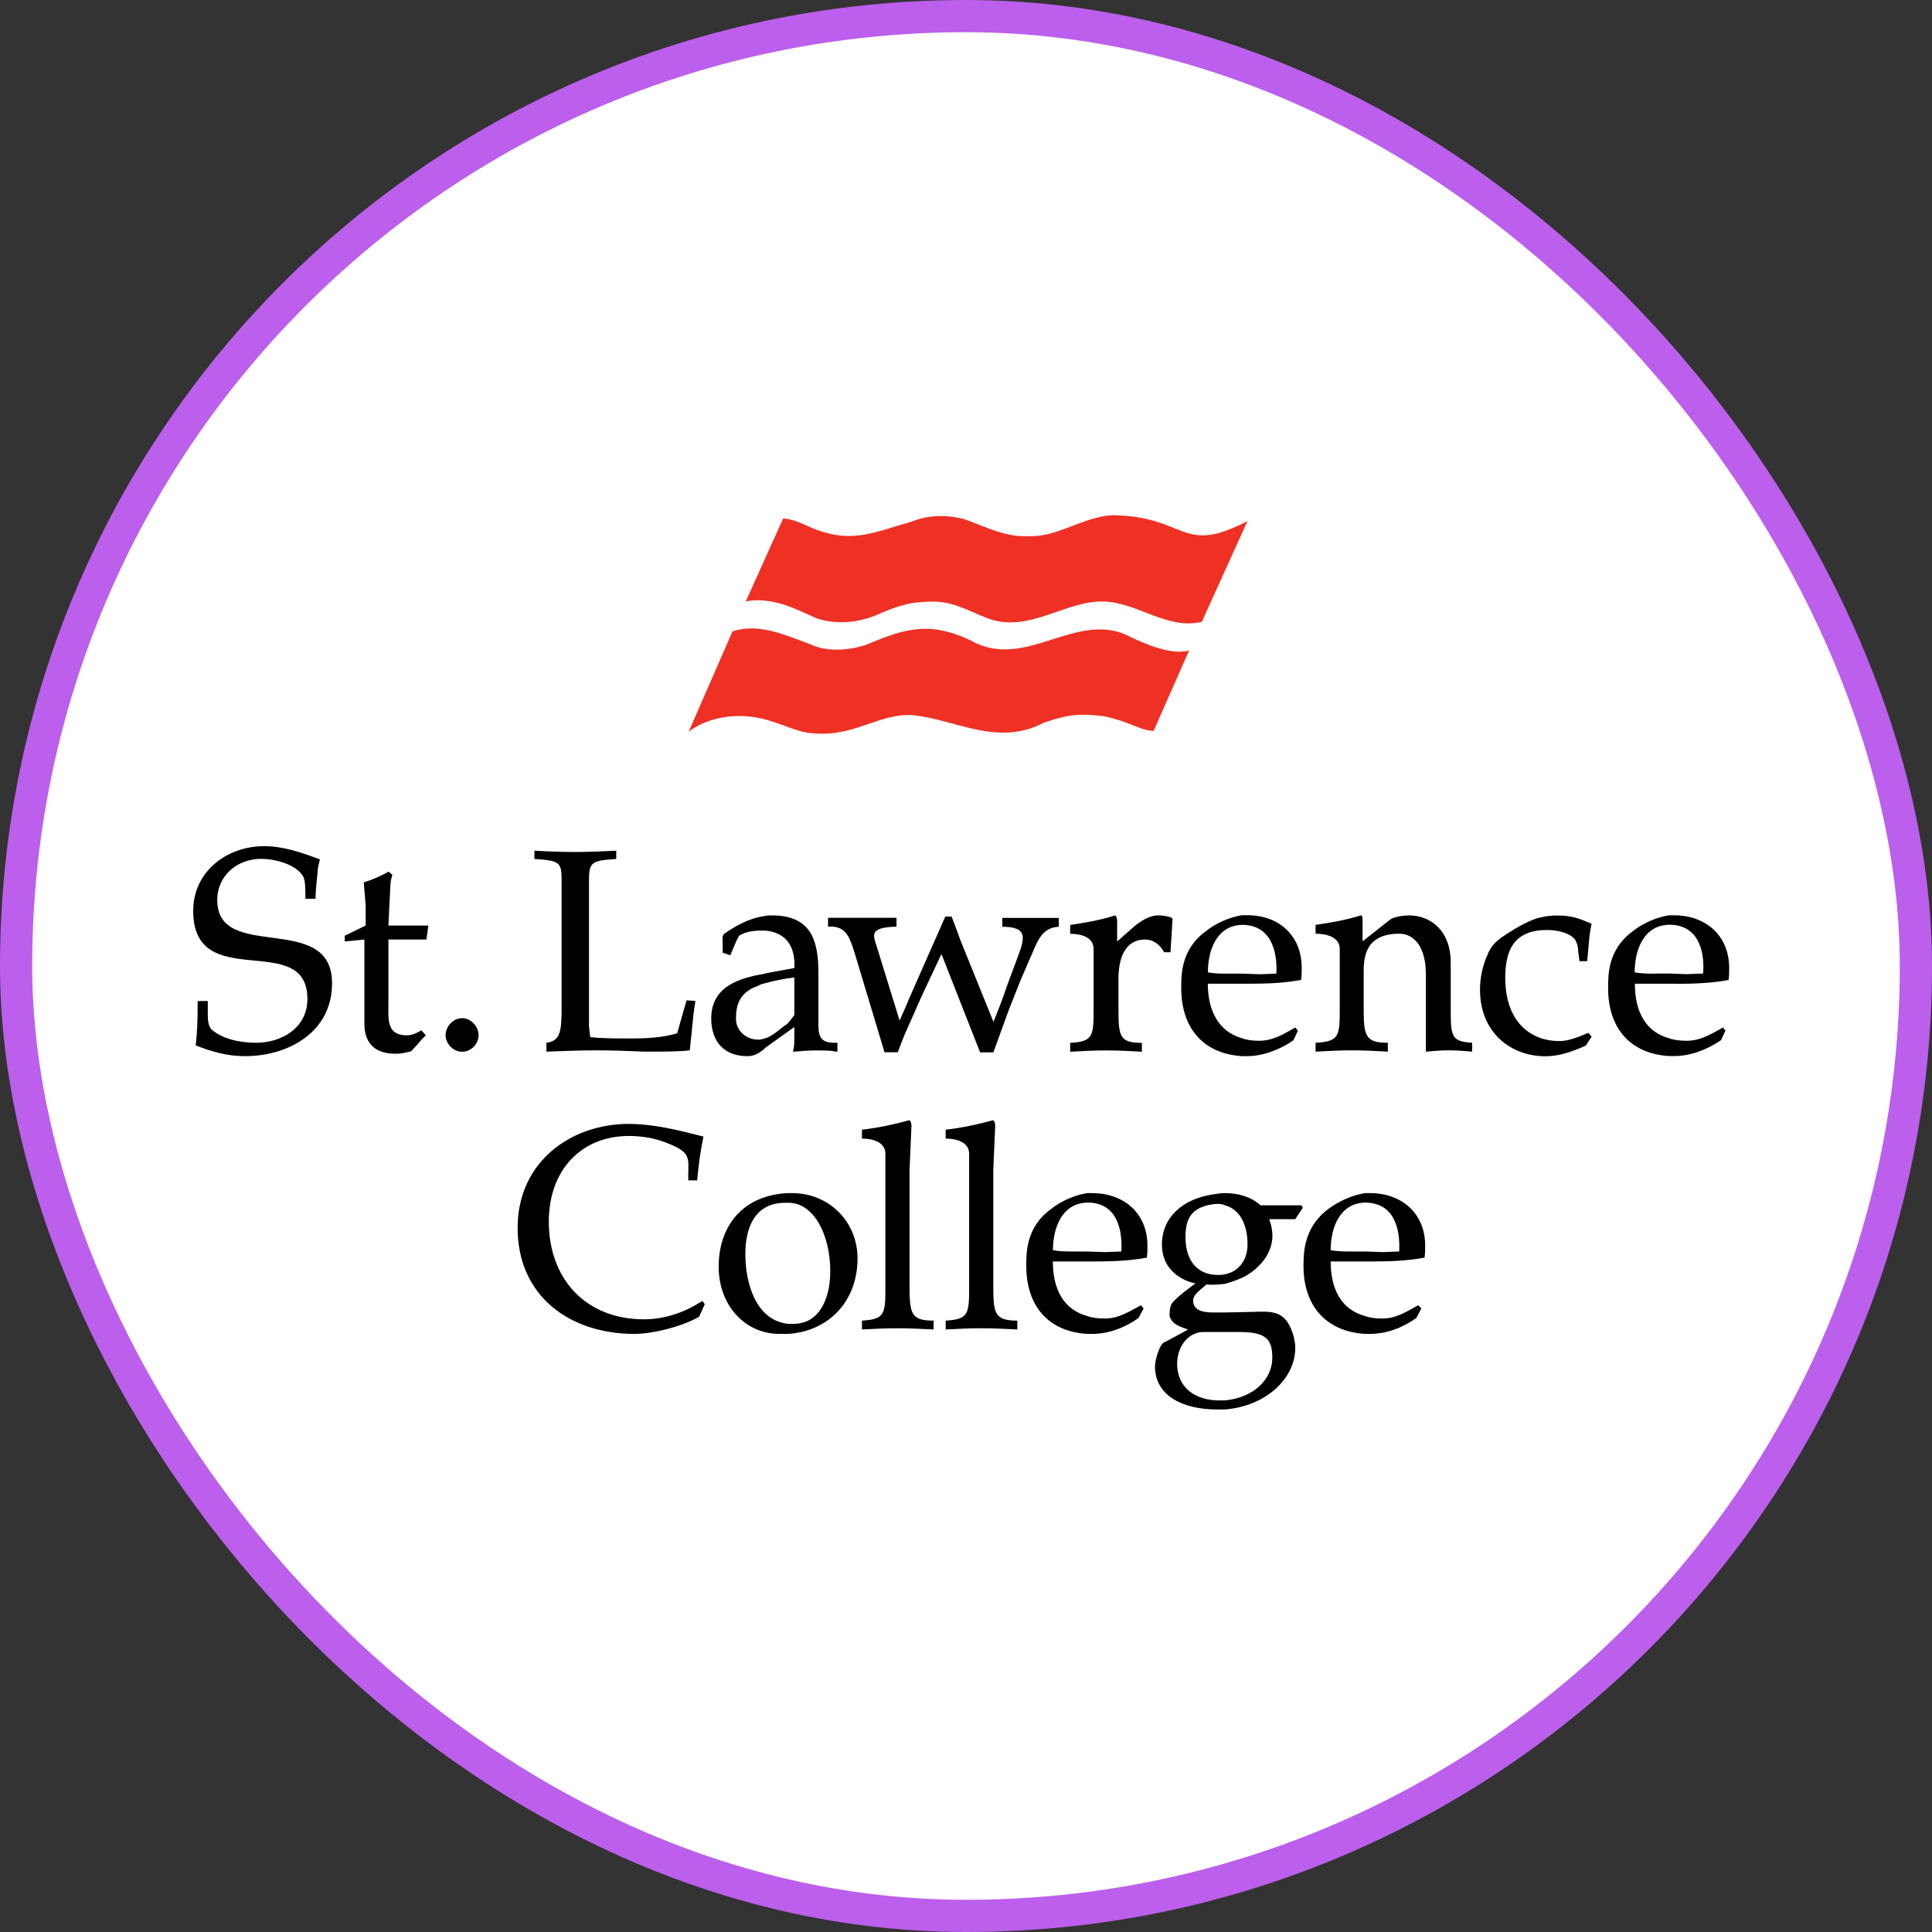
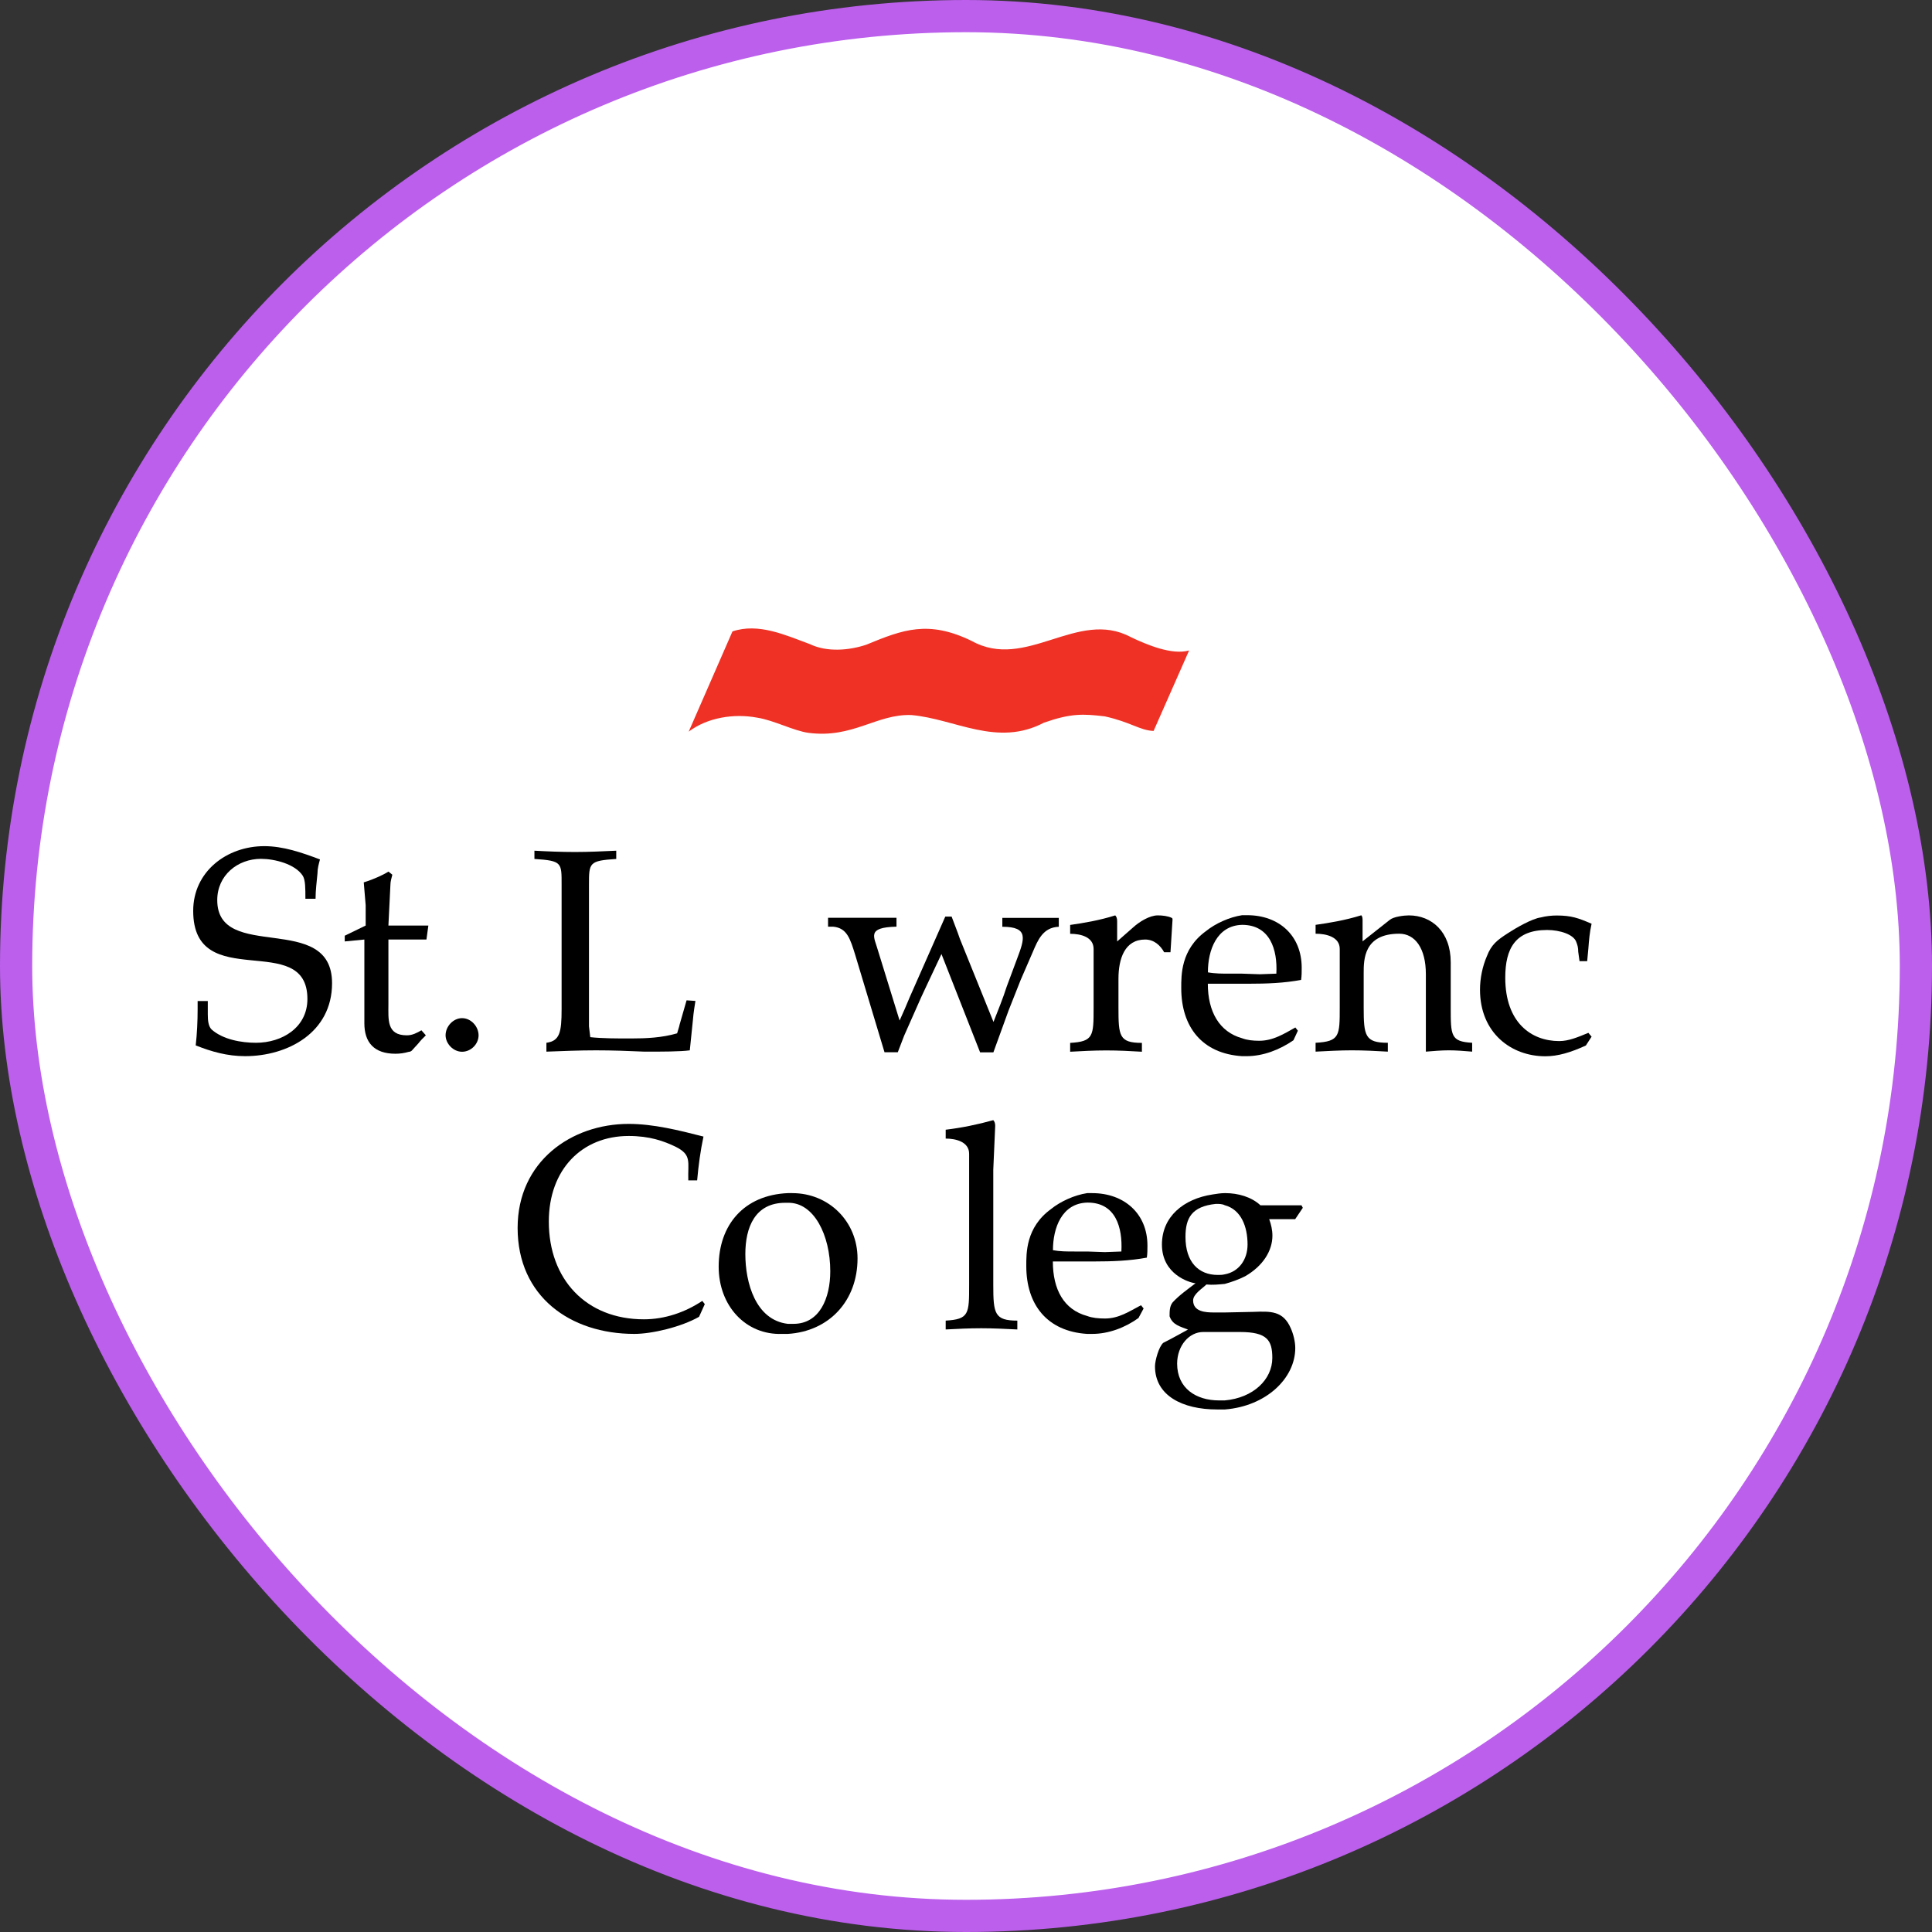
<svg xmlns="http://www.w3.org/2000/svg" width="150" height="150" viewBox="0 0 150 150" fill="none">
  <rect x="0" y="0" width="150" height="150" fill="#333333" stroke="none" />
  <rect x="1.25" y="1.25" width="147.5" height="147.5" rx="73.75" fill="white" />
  <rect x="1.25" y="1.25" width="147.5" height="147.5" rx="73.75" stroke="#BB5FEC" stroke-width="2.5" />
  <path d="M35.876 79.049C35.188 79.049 34.595 79.689 34.595 80.377C34.595 81.017 35.181 81.658 35.876 81.658C36.563 81.658 37.157 81.064 37.157 80.377C37.149 79.681 36.563 79.049 35.876 79.049Z" fill="black" />
-   <path d="M58.868 76.531C59.017 76.43 59.212 76.383 59.407 76.336C60.095 76.141 60.837 75.992 61.673 75.891V78.797C61.525 79.039 61.329 79.242 61.134 79.484C60.54 79.875 60.048 80.422 59.407 80.617C59.259 80.664 59.063 80.719 58.868 80.719C57.985 80.719 57.142 80.078 57.142 79.094C57.142 78.203 57.29 77.078 58.868 76.531ZM58.032 82C58.525 82 58.868 81.805 59.259 81.508L59.407 81.359L61.673 79.734V80.57C61.673 80.867 61.673 81.258 61.571 81.656C62.212 81.609 62.751 81.555 63.345 81.555C63.79 81.555 64.236 81.555 64.673 81.602C64.775 81.649 64.915 81.649 65.017 81.649V80.961H64.673C63.884 80.914 63.54 80.664 63.54 79.586V75.5C63.54 72.891 62.9 71.07 59.9 71.07C59.704 71.07 59.556 71.07 59.407 71.117C58.173 71.266 57.095 71.906 56.306 72.445C56.009 72.594 56.11 72.984 56.11 73.281V73.969L56.704 74.164C57.001 73.477 57.149 73.031 57.392 72.641C57.884 72.344 58.478 72.25 59.063 72.25H59.407C61.032 72.398 61.767 73.484 61.673 75.156L59.556 75.547L59.407 75.594C57.384 75.938 55.22 76.578 55.22 79.086C55.227 80.914 56.259 82 58.032 82Z" fill="black" />
  <path d="M49.993 102.431C45.509 102.431 42.61 99.329 42.61 94.845C42.61 90.806 45.173 88.197 48.814 88.197C50.439 88.197 51.525 88.587 52.454 89.032C53.736 89.673 53.392 90.212 53.439 91.642H54.126C54.228 90.509 54.376 89.376 54.618 88.243C52.696 87.751 50.728 87.259 48.806 87.259C44.376 87.259 40.188 90.165 40.188 95.337C40.188 100.658 44.275 103.564 49.251 103.564C50.626 103.564 52.892 103.025 54.275 102.236L54.72 101.251L54.525 101.001C53.189 101.892 51.611 102.431 49.993 102.431Z" fill="black" />
  <path d="M30.312 68.703C30.312 68.406 30.406 68.164 30.461 67.914L30.164 67.671C29.773 67.914 29.031 68.265 28.242 68.507C28.289 69.101 28.336 69.687 28.391 70.281V71.859L26.766 72.648V73.093L28.289 72.945V79.445C28.289 80.922 29.031 81.812 30.703 81.812C31.047 81.812 31.391 81.765 31.734 81.664C31.828 81.664 31.93 81.617 31.977 81.562L32.469 81.023C32.664 80.773 32.859 80.578 33.063 80.382L32.719 79.992C32.375 80.187 32.031 80.382 31.586 80.382C30.008 80.382 30.156 79.148 30.156 77.968V72.945H33.109L33.258 71.859H30.156L30.312 68.703Z" fill="black" />
  <path d="M88.657 81.656V80.969C86.884 80.969 86.837 80.43 86.837 78.211V76C86.837 74.422 87.329 72.945 88.907 72.945C89.595 72.945 90.087 73.391 90.384 73.93H90.876L91.025 71.562C91.025 71.461 91.071 71.312 90.978 71.266C90.681 71.117 90.235 71.07 89.892 71.07C89.251 71.07 88.462 71.562 87.97 72.008L86.735 73.094V71.516C86.735 71.32 86.689 71.172 86.587 71.07C85.353 71.461 84.126 71.664 83.087 71.812V72.5C83.923 72.5 84.907 72.75 84.907 73.68V78.211C84.907 80.43 84.907 80.867 83.087 80.969V81.656C83.97 81.609 84.907 81.555 85.892 81.555C86.837 81.555 87.767 81.602 88.657 81.656Z" fill="black" />
  <path d="M96.439 71.805C98.603 71.805 99.197 73.727 99.095 75.594L97.814 75.641L96.439 75.594H95.454C94.915 75.594 94.321 75.594 93.782 75.493C93.775 73.774 94.47 71.852 96.439 71.805ZM96.439 82.001H96.782C98.064 82.001 99.345 81.509 100.423 80.766L100.767 80.024L100.571 79.774C99.689 80.266 98.845 80.805 97.767 80.805C97.275 80.805 96.829 80.758 96.439 80.61C94.665 80.118 93.775 78.54 93.775 76.376H96.439H96.978C98.361 76.376 99.689 76.329 101.017 76.079C101.064 75.782 101.064 75.438 101.064 75.141C101.064 72.626 99.29 71.055 96.829 71.055H96.439C95.454 71.204 94.368 71.696 93.634 72.29C91.665 73.719 91.712 75.735 91.712 76.719C91.712 79.735 93.337 81.805 96.439 82.001Z" fill="black" />
  <path d="M43.603 68.704V78.353C43.603 80.173 43.454 80.814 42.423 80.962V81.65C43.704 81.603 44.931 81.548 46.267 81.548C47.548 81.548 48.829 81.595 50.056 81.65C51.384 81.65 52.814 81.65 53.556 81.548L53.798 79.189C53.845 78.595 53.946 78.009 53.993 77.712L53.306 77.665L52.767 79.54C52.72 79.782 52.618 80.032 52.571 80.228C51.392 80.572 50.157 80.626 48.978 80.626C47.892 80.626 46.759 80.626 45.829 80.525L45.728 79.689V68.704C45.728 66.978 45.728 66.829 47.845 66.689V66.048C46.813 66.095 45.728 66.149 44.642 66.149C43.556 66.149 42.478 66.103 41.493 66.048V66.689C43.649 66.829 43.603 66.978 43.603 68.704Z" fill="black" />
  <path d="M16.867 69.883C16.867 67.961 18.445 66.68 20.266 66.68C21.297 66.68 22.922 67.07 23.516 68.008C23.711 68.351 23.711 68.945 23.711 69.781H24.5C24.5 69.094 24.594 68.453 24.649 67.812C24.649 67.422 24.75 67.07 24.844 66.726C23.414 66.187 21.992 65.695 20.516 65.695C17.609 65.695 15 67.664 15 70.719C15 77.219 23.867 72.148 23.867 77.562C23.867 79.781 21.898 80.961 19.875 80.961C18.742 80.961 17.312 80.711 16.43 79.93C16.18 79.68 16.133 79.242 16.133 78.75V77.719H15.344V78.359C15.344 79.25 15.297 80.281 15.195 81.164C16.43 81.656 17.656 82 19.031 82C22.328 82 25.781 80.18 25.781 76.336C25.781 70.719 16.867 74.758 16.867 69.883Z" fill="black" />
  <path d="M77.118 99.774V90.813L77.267 87.414C77.267 87.219 77.22 87.071 77.118 86.969C75.884 87.313 74.657 87.563 73.423 87.711V88.399C74.212 88.399 75.243 88.649 75.243 89.578V99.774C75.243 101.993 75.243 102.43 73.423 102.532V103.219C74.306 103.172 75.243 103.125 76.181 103.125C77.118 103.125 78.048 103.172 78.985 103.219V102.532C77.22 102.532 77.118 101.993 77.118 99.774Z" fill="black" />
-   <path d="M108.634 97.166L107.353 97.213L105.97 97.166H104.985C104.392 97.166 103.853 97.166 103.313 97.064C103.313 95.337 104.001 93.423 105.97 93.369C108.189 93.376 108.728 95.291 108.634 97.166ZM106.368 92.634H105.978C104.993 92.783 103.907 93.275 103.126 93.869C101.204 95.298 101.204 97.314 101.204 98.298C101.204 101.306 102.876 103.369 105.978 103.564H106.368C107.65 103.564 108.931 103.072 109.962 102.33L110.353 101.588L110.11 101.338C109.22 101.83 108.384 102.369 107.353 102.369C106.814 102.369 106.368 102.322 105.97 102.173C104.149 101.681 103.313 100.103 103.313 97.939H105.97H106.564C107.892 97.939 109.275 97.892 110.603 97.642C110.65 97.345 110.65 97.001 110.65 96.705C110.65 94.212 108.829 92.634 106.368 92.634Z" fill="black" />
  <path d="M120.118 72.204C121.103 72.204 122.189 72.548 122.384 73.142C122.485 73.392 122.532 73.587 122.532 73.884L122.634 74.626H123.228L123.321 73.642C123.368 73.001 123.423 72.36 123.571 71.72C122.54 71.274 121.993 71.079 120.86 71.079C120.47 71.079 120.024 71.126 119.634 71.228C118.939 71.321 117.665 72.064 117.071 72.454C116.235 72.993 115.79 73.337 115.446 74.228C115.103 75.017 114.907 75.946 114.907 76.837C114.907 80.189 117.321 82.009 119.978 82.009C120.962 82.009 121.946 81.712 123.126 81.173L123.571 80.486L123.321 80.189C122.485 80.532 121.798 80.829 121.056 80.829C118.892 80.829 116.868 79.4 116.868 75.907C116.868 73.626 117.657 72.204 120.118 72.204Z" fill="black" />
  <path d="M112.634 78.204V74.711C112.634 72.344 111.157 71.071 109.384 71.071C108.993 71.071 108.204 71.172 107.907 71.414L105.79 73.086V71.508C105.79 71.313 105.79 71.164 105.689 71.063C104.407 71.461 103.181 71.657 102.142 71.805V72.493C102.978 72.493 104.017 72.743 104.017 73.672V78.204C104.017 80.422 104.017 80.86 102.142 80.961V81.649C103.079 81.602 104.017 81.547 104.946 81.547C105.884 81.547 106.814 81.594 107.751 81.649V80.961C105.978 80.961 105.876 80.422 105.876 78.204V75.547C105.876 74.516 105.876 72.493 108.634 72.493C109.868 72.493 110.704 73.625 110.704 75.641V81.649C111.298 81.602 111.884 81.547 112.478 81.547C113.071 81.547 113.657 81.594 114.298 81.649V80.961C112.634 80.868 112.634 80.422 112.634 78.204Z" fill="black" />
  <path d="M61.61 102.783H61.165C58.657 102.486 57.868 99.58 57.868 97.369C57.868 95.298 58.61 93.384 60.97 93.384H61.165C63.189 93.337 64.462 95.892 64.462 98.697C64.462 100.806 63.626 102.783 61.61 102.783ZM61.509 92.634H61.165C57.767 92.783 55.798 95.095 55.798 98.345C55.798 101.4 57.915 103.666 60.72 103.564H61.165C64.368 103.369 66.579 101.002 66.579 97.705C66.579 94.853 64.368 92.634 61.509 92.634Z" fill="black" />
-   <path d="M128.588 75.594C128.049 75.594 127.455 75.594 126.916 75.493C126.916 73.766 127.604 71.852 129.572 71.797H129.619C131.783 71.797 132.377 73.719 132.229 75.586L130.947 75.633L129.572 75.586H128.588V75.594ZM130.166 76.383C131.494 76.383 132.877 76.336 134.205 76.086C134.252 75.79 134.252 75.446 134.252 75.149C134.252 72.633 132.432 71.063 129.971 71.063H129.58C128.596 71.211 127.51 71.704 126.776 72.297C124.807 73.727 124.854 75.743 124.854 76.727C124.854 79.727 126.479 81.797 129.58 81.993H129.971C131.252 81.993 132.533 81.501 133.619 80.758L133.963 80.016L133.768 79.774C132.885 80.266 132.041 80.805 130.963 80.805C130.471 80.805 129.979 80.758 129.588 80.61C127.768 80.118 126.932 78.54 126.932 76.375H129.588H130.166V76.383Z" fill="black" />
  <path d="M95.087 98.939C94.892 98.986 94.743 98.986 94.548 98.986C93.071 98.986 92.04 98.001 92.04 96.033C92.04 94.556 92.532 93.665 94.4 93.47C94.65 93.47 94.892 93.47 95.087 93.572C96.368 93.915 96.86 95.244 96.86 96.626C96.86 97.806 96.173 98.744 95.087 98.939ZM93.415 103.416H95.087H96.267C98.384 103.416 98.782 104.056 98.782 105.431C98.782 107.103 97.306 108.533 95.087 108.728H94.642C92.868 108.728 91.392 107.791 91.392 105.869C91.399 104.455 92.337 103.416 93.415 103.416ZM97.853 93.572C97.165 92.931 96.126 92.634 95.142 92.634H95.087C94.79 92.634 94.446 92.689 94.15 92.736C91.884 93.08 90.212 94.462 90.212 96.626C90.212 98.939 92.329 99.58 92.821 99.634C92.235 100.08 91.54 100.572 91.048 101.111C90.806 101.408 90.806 101.798 90.806 102.197C91.048 102.884 91.642 102.986 92.235 103.228C91.595 103.572 91.001 103.916 90.314 104.259C89.97 104.556 89.673 105.642 89.673 106.08C89.673 108.345 91.79 109.431 94.501 109.431H95.095C98.298 109.181 100.564 107.017 100.564 104.658C100.564 104.166 100.415 103.572 100.22 103.134C99.626 101.752 98.642 101.806 97.314 101.853L95.095 101.9H94.259C93.618 101.9 92.634 101.853 92.634 100.963C92.634 100.47 93.368 100.025 93.665 99.728C94.157 99.775 94.603 99.728 95.095 99.681C95.634 99.533 96.181 99.338 96.673 99.088C98.048 98.298 98.79 97.119 98.79 95.939C98.79 95.494 98.689 95.056 98.54 94.658H100.556L101.15 93.775L101.048 93.58H97.853V93.572Z" fill="black" />
  <path d="M82.204 71.954V71.266H77.821V71.954C79.892 71.954 79.548 72.891 78.954 74.469L78.165 76.587C77.868 77.524 77.478 78.462 77.134 79.344L74.525 72.891C74.329 72.297 74.079 71.711 73.884 71.165H73.392L70.634 77.415C70.384 78.008 70.142 78.594 69.845 79.235L68.173 73.821C67.876 72.735 67.235 72.001 69.603 71.946V71.258H64.681H64.29V71.946H64.681C65.767 72.047 66.009 72.883 66.407 74.165L68.673 81.696H69.704L70.196 80.415L71.525 77.415L71.915 76.579C72.306 75.743 72.704 74.907 73.095 74.071L76.095 81.704H77.126L78.306 78.454L79.243 76.087L80.181 73.922C80.579 72.985 80.978 72.001 82.204 71.954Z" fill="black" />
-   <path d="M70.617 99.774V90.813L70.766 87.414C70.766 87.219 70.719 87.071 70.617 86.969C69.383 87.313 68.156 87.563 66.922 87.711V88.399C67.711 88.399 68.742 88.649 68.742 89.578V99.774C68.742 101.993 68.742 102.43 66.922 102.532V103.219C67.812 103.172 68.742 103.125 69.68 103.125C70.617 103.125 71.547 103.172 72.484 103.219V102.532C70.719 102.532 70.617 101.993 70.617 99.774Z" fill="black" />
  <path d="M87.064 97.166L85.782 97.213L84.407 97.166H83.423C82.829 97.166 82.29 97.166 81.751 97.064C81.751 95.337 82.439 93.423 84.415 93.369H84.462C86.618 93.376 87.165 95.291 87.064 97.166ZM84.798 92.634H84.407C83.423 92.783 82.337 93.275 81.603 93.869C79.634 95.298 79.681 97.314 79.681 98.298C79.681 101.306 81.306 103.369 84.407 103.564H84.798C86.079 103.564 87.361 103.072 88.392 102.33L88.79 101.588L88.587 101.338C87.65 101.83 86.868 102.369 85.782 102.369C85.29 102.369 84.798 102.322 84.407 102.173C82.587 101.681 81.743 100.103 81.743 97.939H84.407H85.001C86.329 97.939 87.704 97.892 89.04 97.642C89.087 97.345 89.087 97.001 89.087 96.705C89.087 94.212 87.267 92.634 84.798 92.634Z" fill="black" />
-   <path d="M86.408 40C84.095 40.102 82.126 41.727 79.861 41.625C78.134 41.727 76.564 40.938 74.986 40.344C73.603 39.953 72.134 39.953 70.798 40.492C67.65 41.383 65.923 42.367 62.478 40.742C61.938 40.492 61.392 40.297 60.806 40.25L57.899 46.703C58.985 46.453 60.313 46.703 61.446 47.149C61.837 47.297 63.025 47.836 63.462 48.032C65.181 48.571 67.009 48.282 68.532 47.539C69.47 47.149 70.65 46.75 71.587 46.75C73.798 46.5 74.939 47.344 76.759 48.032C79.907 49.164 82.767 46.602 85.673 46.703C88.283 46.75 90.595 48.922 93.306 48.282L96.853 40.453C91.681 43.156 92.22 40.102 86.408 40Z" fill="#EE3124" />
  <path d="M87.79 49.462C83.65 47.243 79.665 52.118 75.431 49.758C72.079 48.133 70.111 48.876 67.259 50.055C65.931 50.501 64.204 50.649 62.876 50.008C61.009 49.321 58.892 48.337 56.868 49.024L53.47 56.805C54.899 55.719 56.97 55.376 58.79 55.719C60.071 55.915 61.642 56.751 62.782 56.899C66.228 57.344 68.048 55.422 70.759 55.516C74.157 55.813 77.407 58.024 81.048 56.11C83.165 55.368 84.103 55.422 85.775 55.618C87.79 56.063 88.486 56.704 89.564 56.751L92.322 50.501C90.986 50.883 89.017 50.047 87.79 49.462Z" fill="#EE3124" />
</svg>